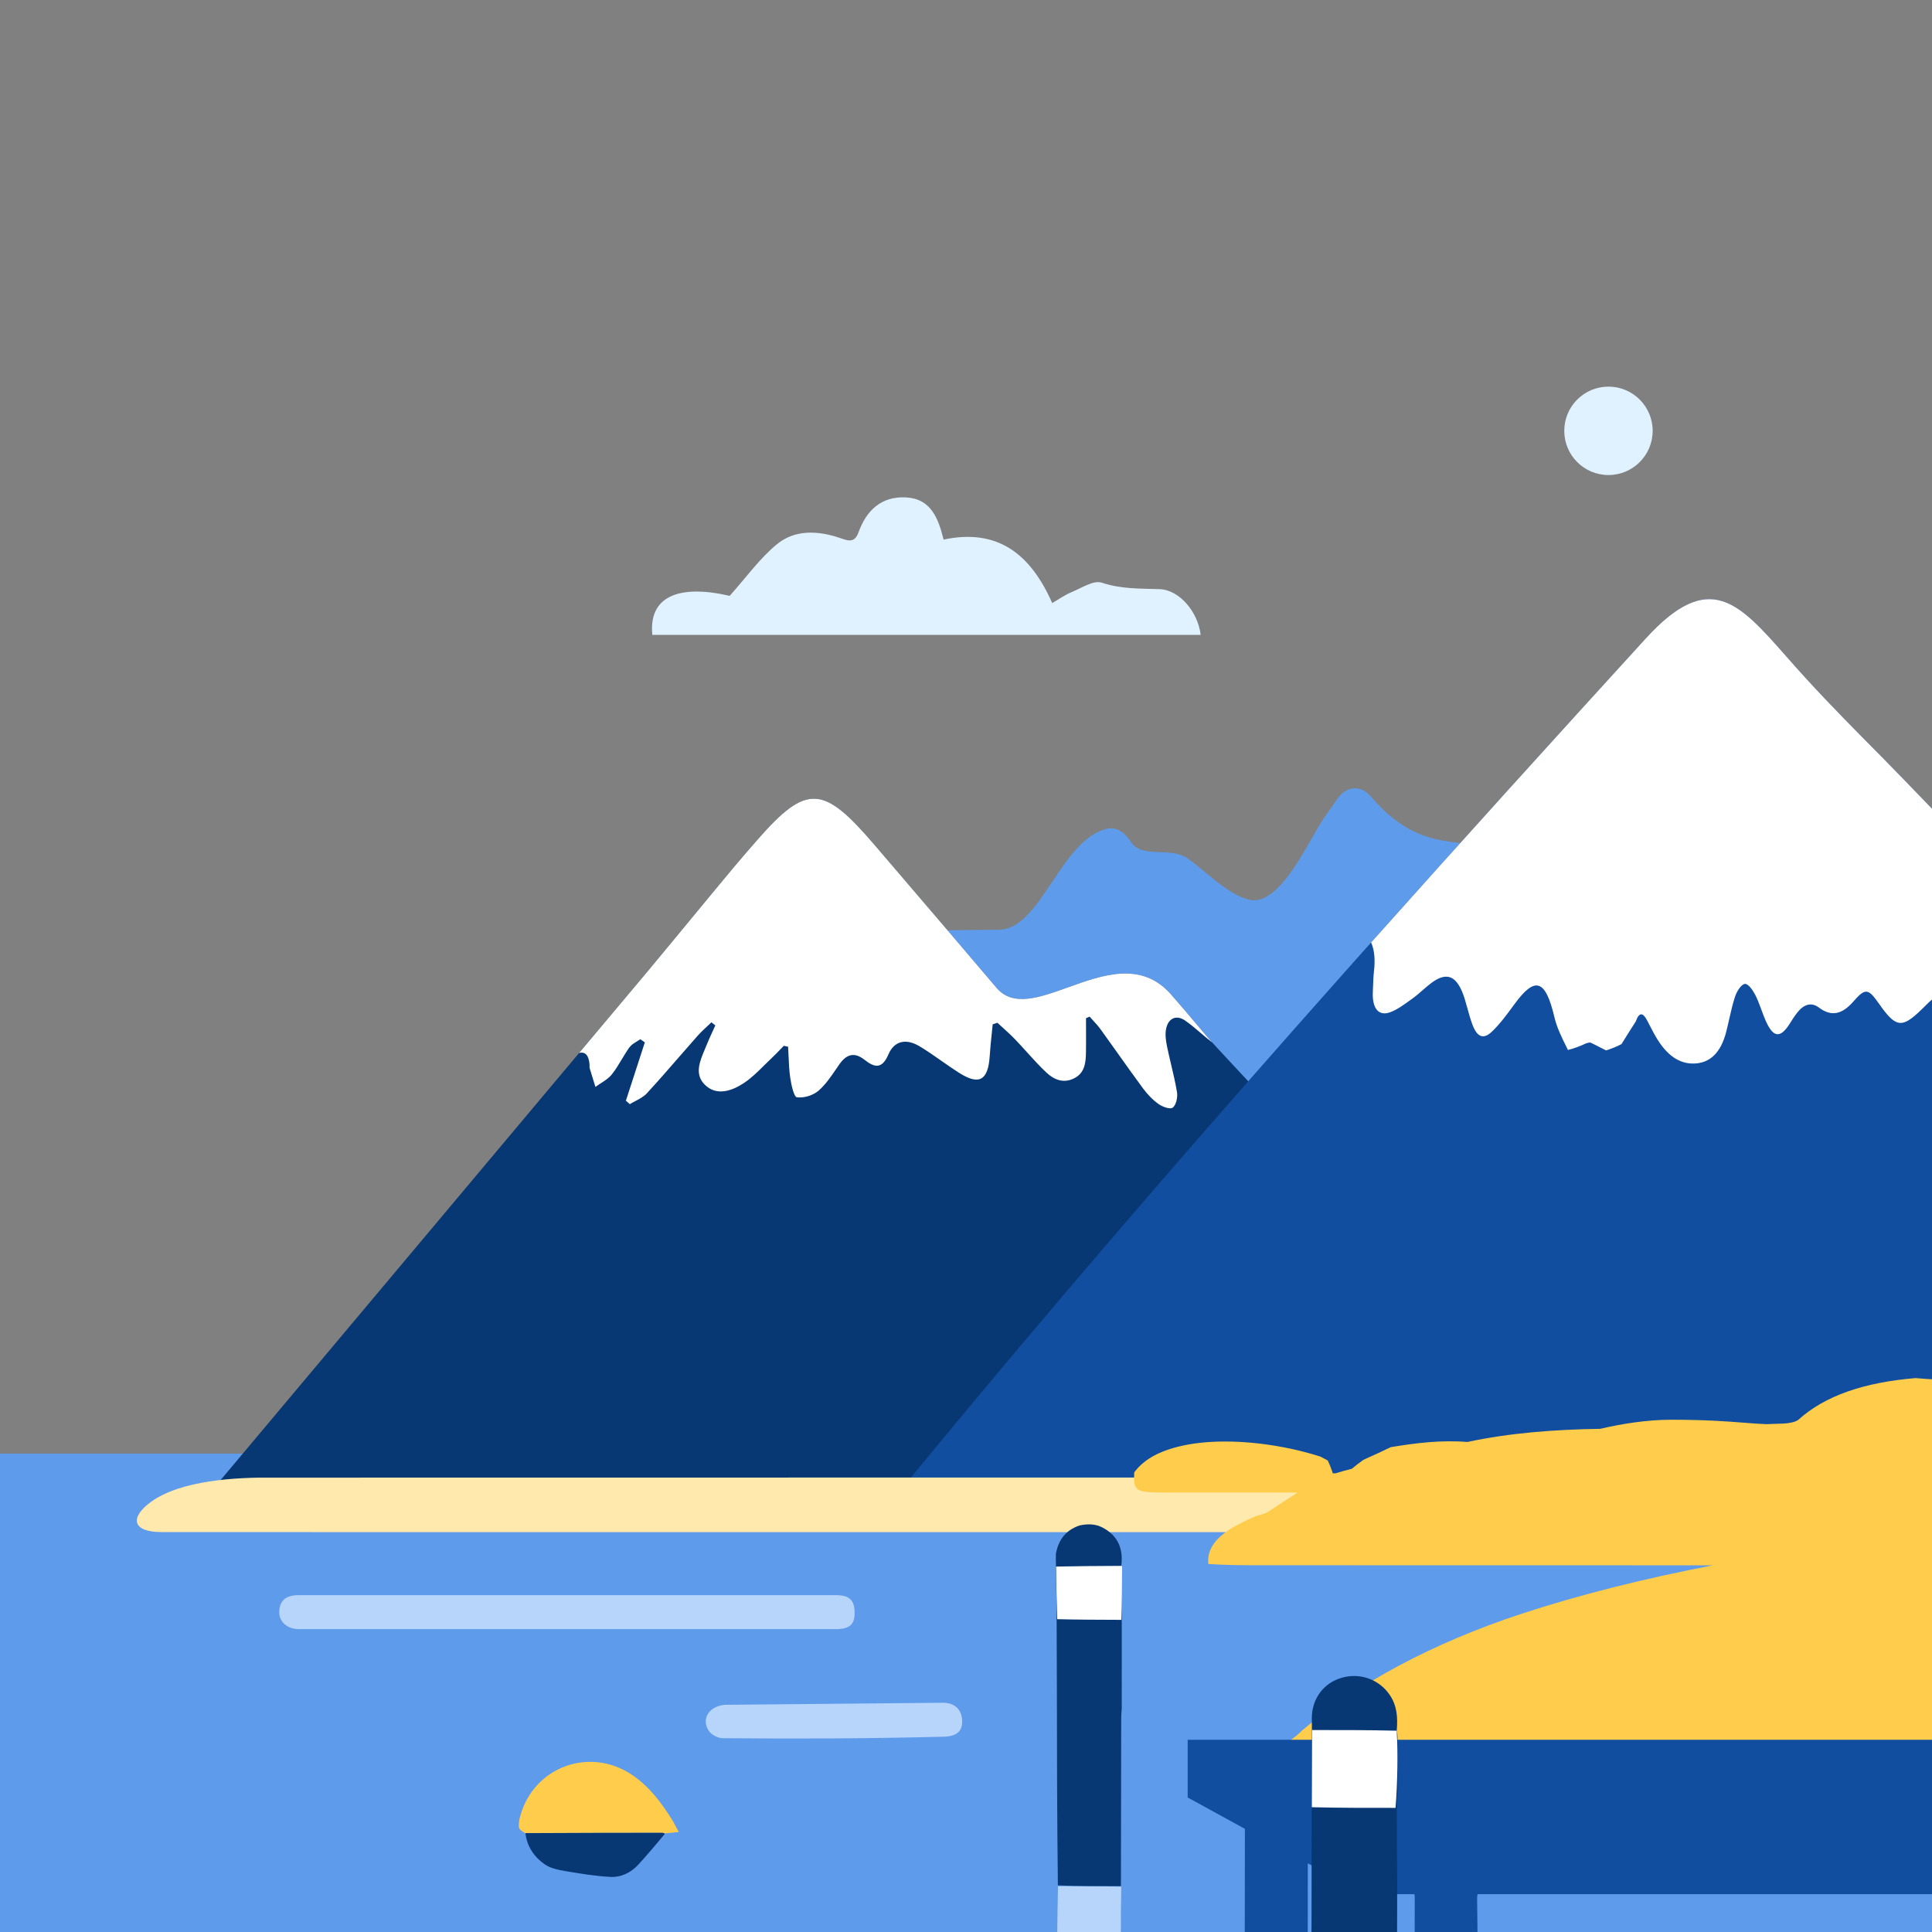
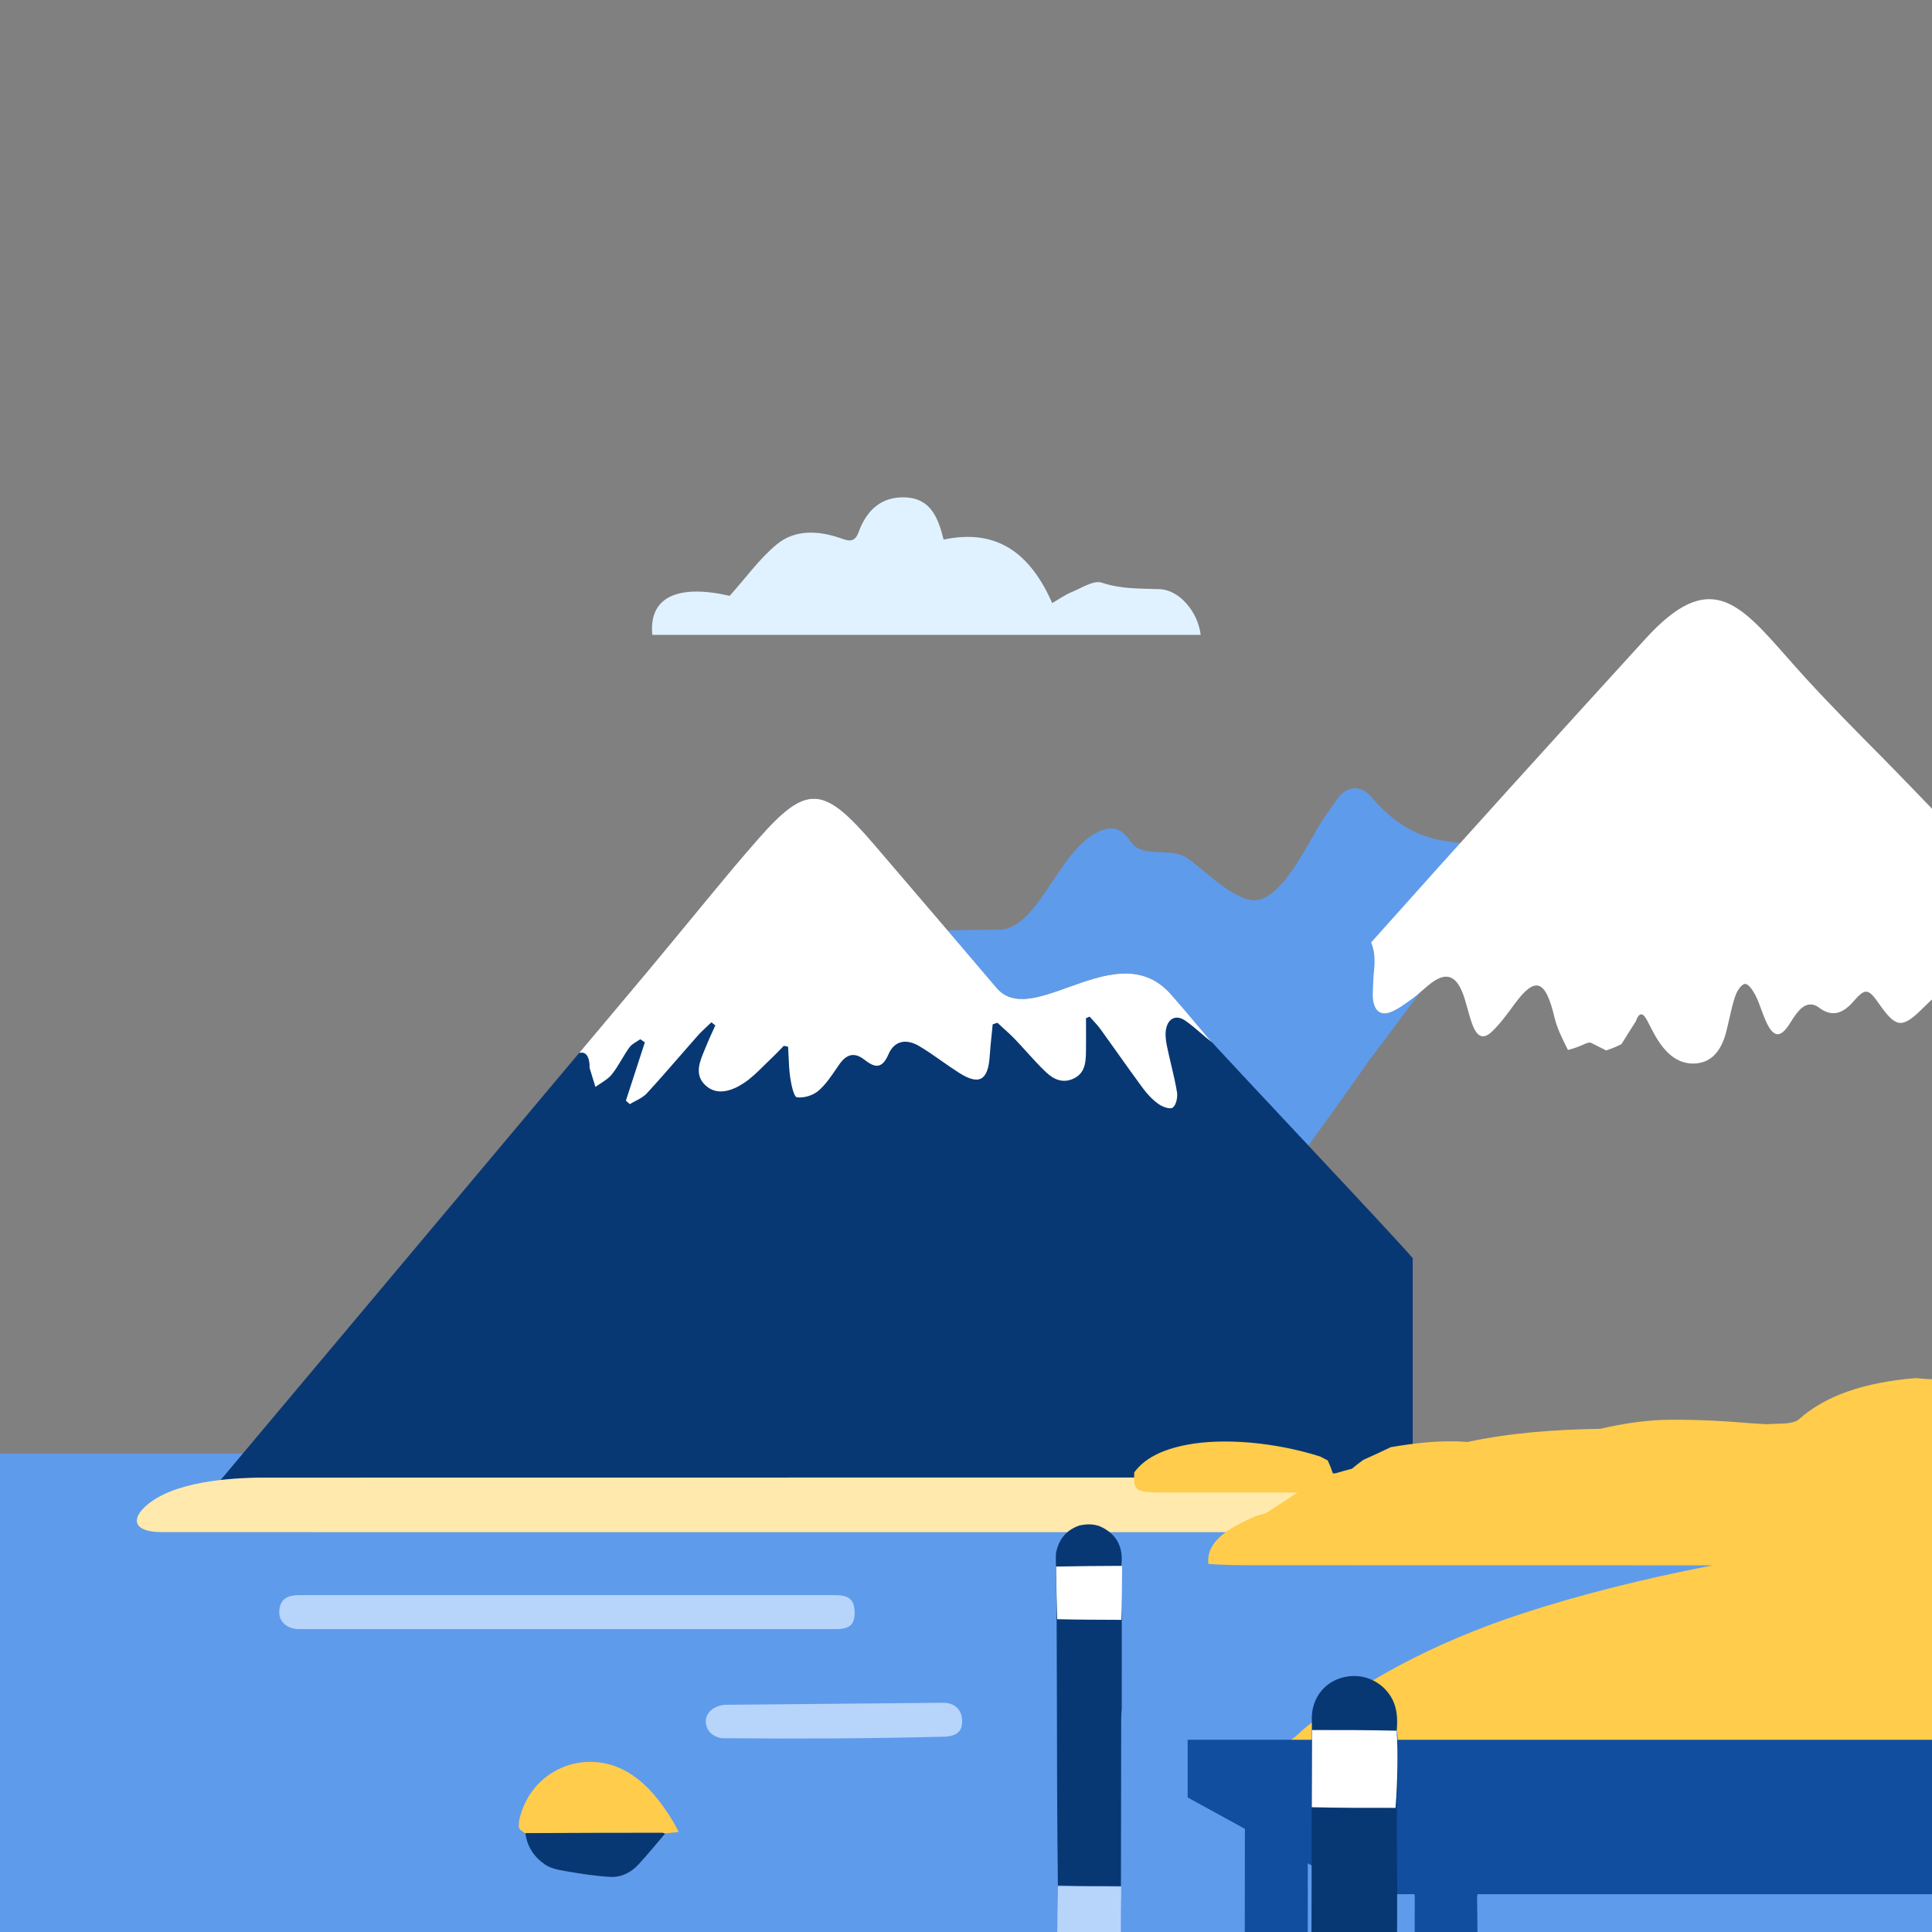
<svg xmlns="http://www.w3.org/2000/svg" width="600" height="600" viewBox="0 0 600 600" fill="none">
  <rect x="0" y="0" width="600" height="600" fill="#808080" stroke="none" />
  <g clip-path="url(#clip0_7142_22465)">
    <g clip-path="url(#clip1_7142_22465)">
      <path d="M-0.004 451.445V670C166.808 670 439.031 670 606.123 669.725V451.445H0.01L-0.004 451.445Z" fill="#5F9BEB" />
      <path d="M292.987 528.804C296.653 528.863 298.826 531.086 298.811 534.653C298.798 537.787 296.97 539.249 293.115 539.348C270.211 539.934 247.334 540.03 224.416 539.816C222.946 539.803 220.935 538.749 220.128 537.541C217.687 533.888 220.145 529.922 225.02 529.443L292.987 528.804Z" fill="#B7D4FB" />
      <path d="M92.896 505.938C89.195 505.937 86.628 503.67 86.719 500.518C86.818 497.088 88.779 495.394 92.67 495.394L259.65 495.395C263.796 495.395 265.406 496.945 265.414 500.904C265.421 504.552 263.817 505.936 259.554 505.939L92.896 505.938Z" fill="#B7D4FB" />
      <path d="M424.712 329.971C432.472 319.744 440.023 309.547 447.556 299.337C449.556 296.627 451.545 293.909 453.535 291.191L453.539 291.185L453.545 291.178C456.329 287.374 459.114 283.571 461.925 279.789C463.552 277.6 465.398 275.631 468.147 275.061C470.107 273.08 472.068 271.098 473.966 268.814C472.564 267.87 471.187 267.12 469.832 266.382L469.832 266.382C469.398 266.145 468.966 265.91 468.537 265.671C463.89 263.075 458.856 262.469 453.809 261.861C450.039 261.407 446.261 260.952 442.633 259.666C436.085 257.502 430.33 252.779 425.79 247.423C422.561 243.614 418.149 244.05 415.29 248.154C413.929 250.109 412.562 252.059 411.194 254.01L411.188 254.018L411.188 254.019C410.175 255.464 408.955 257.607 407.565 260.049C402.638 268.707 395.576 281.114 388.03 279.43C383.372 278.389 378.617 274.461 374.244 270.849C372.285 269.23 370.402 267.675 368.639 266.471C366.342 264.902 363.282 264.775 360.306 264.65C356.682 264.499 353.184 264.353 351.34 261.616C349.42 258.766 346.949 256.522 343.439 257.458C336.502 259.308 331.529 266.753 326.744 273.915C321.695 281.473 316.856 288.717 310.14 288.747C303.213 288.779 296.286 288.848 289.432 289.052C290.933 290.675 292.433 292.309 293.935 293.945C299.631 300.149 305.361 306.39 311.36 312.227L311.373 312.206C311.357 312.347 311.298 312.327 311.298 312.327C311.44 312.451 311.581 312.574 311.838 312.973C318.475 320.255 324.978 327.284 331.53 334.259C333.67 336.538 335.855 338.769 338.04 341.001L338.049 341.01L338.059 341.02C338.397 341.365 338.734 341.71 339.072 342.055C341.658 344.816 344.232 347.526 346.796 350.225C348.139 351.639 349.479 353.05 350.816 354.464C355.787 359.717 360.753 364.975 365.72 370.233C370.678 375.482 375.636 380.731 380.598 385.976C381.037 386.44 381.513 386.866 382.028 387.327C382.281 387.553 382.543 387.788 382.816 388.041C383.199 387.54 383.563 387.071 383.913 386.62C384.622 385.705 385.271 384.869 385.893 384.01C394.82 371.678 403.745 359.344 412.653 346.998C416.726 341.353 420.772 335.686 424.712 329.971Z" fill="#5F9BEB" />
      <path d="M235.256 260.775L235.254 260.778C232.8 263.589 230.346 266.399 227.95 269.264C223.617 274.445 219.318 279.656 215.019 284.868L215.015 284.873C212.933 287.397 210.851 289.922 208.764 292.443C206.207 295.533 203.647 298.621 201.086 301.709L56.411 474.052C166.546 474.099 328.597 473.989 438.731 473.989V390.746C434.821 385.86 379 326.82 375.083 322.205C374.054 320.992 373.029 319.776 372.003 318.56L371.998 318.554L371.997 318.553C369.229 315.269 366.46 311.985 363.619 308.771C346.889 289.842 320.716 319.984 309.486 306.782C304.085 300.434 298.685 294.086 293.276 287.745C286.049 279.273 278.808 270.813 271.561 262.36C255.809 243.99 250.657 243.137 235.256 260.775Z" fill="#083873" />
      <path d="M376.445 323.73C375.797 323.018 375.334 322.5 375.084 322.205C374.058 320.997 373.037 319.785 372.016 318.574L372.013 318.571L372.004 318.56L371.999 318.554C369.23 315.27 366.461 311.986 363.62 308.771C354.484 298.435 342.533 302.73 331.737 306.61C322.762 309.836 314.584 312.775 309.486 306.782L309.46 306.751C304.068 300.413 298.676 294.075 293.277 287.745C286.049 279.273 278.809 270.813 271.561 262.36C255.81 243.99 250.657 243.137 235.257 260.775L235.255 260.778C232.8 263.589 230.346 266.399 227.951 269.264C223.618 274.444 219.319 279.655 215.021 284.866L215.016 284.873C212.933 287.397 210.851 289.922 208.765 292.443C206.207 295.533 203.647 298.621 201.087 301.709L179.864 326.99C181.791 326.554 182.821 327.75 183.082 330.468C183.099 330.641 183.094 330.82 183.089 330.998C183.081 331.273 183.074 331.547 183.147 331.797C183.561 333.216 184.003 334.625 184.446 336.034L184.446 336.036L184.45 336.049C184.608 336.549 184.765 337.05 184.921 337.551C185.454 337.157 186.019 336.791 186.584 336.425L186.584 336.425C187.845 335.609 189.105 334.793 190.012 333.66C191.156 332.231 192.111 330.635 193.067 329.038C193.837 327.752 194.607 326.465 195.477 325.263C196.026 324.504 196.872 323.988 197.718 323.471C198.102 323.236 198.487 323 198.844 322.743L200.263 323.713L194.377 341.825L195.597 342.905C196.158 342.558 196.752 342.245 197.346 341.932C198.64 341.251 199.933 340.57 200.887 339.536C204.29 335.845 207.592 332.049 210.894 328.253L210.894 328.252C212.804 326.056 214.714 323.86 216.644 321.684C217.556 320.656 218.56 319.72 219.564 318.784L219.567 318.782C220.028 318.352 220.489 317.923 220.94 317.485L222.153 318.448C221.87 319.081 221.581 319.711 221.291 320.341L221.289 320.345C220.647 321.742 220.005 323.139 219.435 324.568C219.247 325.043 219.044 325.524 218.839 326.011C217.289 329.694 215.619 333.662 218.921 336.901C222.545 340.456 227.281 338.821 231.039 336.337C233.308 334.837 235.301 332.862 237.292 330.889L237.292 330.888C238.064 330.123 238.835 329.359 239.621 328.623C240.522 327.78 241.383 326.888 242.243 325.995L242.244 325.994C242.634 325.59 243.025 325.185 243.419 324.785L244.749 325.066C244.809 326.033 244.852 327.003 244.894 327.974L244.894 327.977C244.993 330.257 245.092 332.537 245.427 334.777C245.751 336.944 246.553 340.647 247.482 340.771C249.653 341.058 252.495 340.206 254.214 338.712C256.346 336.862 258.029 334.395 259.69 331.962L259.693 331.958C260.012 331.49 260.331 331.024 260.651 330.564C262.902 327.33 265.362 326.67 268.49 329.129C271.507 331.502 273.879 332.196 275.91 327.451C277.718 323.224 281.379 322.436 285.532 324.91C287.894 326.317 290.159 327.905 292.424 329.493C294.239 330.765 296.053 332.037 297.919 333.217C304.123 337.141 306.887 335.501 307.367 327.907C307.51 325.657 307.744 323.413 307.978 321.17L307.981 321.145C308.086 320.133 308.192 319.122 308.289 318.11L309.762 317.63C310.327 318.156 310.9 318.675 311.473 319.194C312.741 320.343 314.009 321.491 315.197 322.727C316.445 324.024 317.657 325.364 318.869 326.703L318.869 326.704C320.849 328.893 322.828 331.081 324.963 333.083C327.303 335.277 330.177 336.533 333.48 334.93C336.912 333.265 337.209 330.049 337.258 326.708C337.294 324.275 337.286 321.841 337.277 319.407V319.401C337.274 318.337 337.27 317.272 337.27 316.208L338.395 315.726C338.754 316.137 339.124 316.54 339.493 316.943C340.296 317.819 341.098 318.694 341.795 319.656C343.59 322.136 345.365 324.634 347.139 327.131L347.143 327.136C349.741 330.793 352.339 334.45 355.004 338.051C356.367 339.893 358.022 341.616 359.85 342.903C361.083 343.771 363.431 344.603 364.237 343.966C365.258 343.16 365.787 340.738 365.531 339.2C365.053 336.322 364.382 333.482 363.71 330.641L363.71 330.641C363.26 328.738 362.81 326.835 362.418 324.92C362.07 323.218 361.811 321.348 362.112 319.677C362.732 316.238 365.262 315.029 368.054 316.945C369.745 318.106 371.319 319.454 372.894 320.804L372.897 320.807C374.041 321.787 375.185 322.768 376.376 323.677L376.445 323.73Z" fill="white" />
-       <path d="M511.049 198.343C530.801 176.69 539.876 186.983 554.816 203.928C556.645 206.002 558.561 208.175 560.596 210.402C568.396 218.936 576.459 227.068 584.523 235.199C620.285 271.625 655.066 310.702 693.005 343.244C696.911 346.595 700.813 349.954 704.714 353.315L708.044 356.186L708.238 356.354C711.848 359.464 715.457 362.574 719.068 365.678C723.179 369.212 727.294 372.739 731.416 376.252C732.328 377.03 733.7 377.313 734.821 377.203C735.752 377.112 736.679 376.853 737.605 376.593C738.074 376.462 738.543 376.331 739.012 376.222C739.716 376.058 740.42 375.944 741.124 375.956C744.304 376.007 746.747 374.857 748.38 371.219C748.925 370.007 749.589 368.869 750.284 367.788C752.568 364.237 755.121 363.724 758.147 366.32C759.714 367.664 761.171 369.225 762.646 370.739C764.911 373.062 767.657 373.799 769.846 371.651C774.372 367.207 778.407 368.29 782.583 372.097C782.837 372.329 783.169 372.424 783.503 372.518C783.657 372.562 783.811 372.605 783.957 372.662L783.679 471.273H272.722C349.135 377.506 429.572 287.666 511.049 198.343Z" fill="#114E9F" />
      <path d="M644.058 296.921C633.821 286.52 623.692 275.919 613.575 265.33C603.908 255.214 594.252 245.108 584.523 235.199C576.46 227.068 568.396 218.936 560.596 210.402C558.578 208.194 556.677 206.038 554.862 203.979L554.817 203.928C539.877 186.983 530.801 176.69 511.05 198.343C482.466 229.68 454.01 261.08 425.811 292.691C426.862 295.057 427.102 298.045 426.708 301.55C426.526 303.169 426.467 304.815 426.408 306.459C426.388 307.015 426.368 307.57 426.343 308.124C426.117 313.188 428.168 315.734 431.839 314.323C433.967 313.505 435.975 312.045 437.955 310.605C438.221 310.412 438.486 310.219 438.751 310.028C439.792 309.278 440.785 308.41 441.778 307.542C442.671 306.762 443.564 305.982 444.492 305.287C449.504 301.533 452.683 303.089 454.898 310.286C455.194 311.248 455.465 312.225 455.736 313.202C456.179 314.801 456.623 316.399 457.174 317.927C458.655 322.03 460.591 322.992 463.337 320.376C465.846 317.985 468.053 314.968 470.224 311.998L470.341 311.838C476.772 303.044 479.971 304.16 482.748 315.93C483.508 319.147 484.955 322.072 486.502 325.195C486.647 325.488 486.793 325.783 486.939 326.08C489.024 325.557 490.68 324.902 492.459 324.071C492.874 323.89 493.194 323.845 493.652 323.78C493.717 323.771 493.783 323.762 493.854 323.752C494.834 324.201 495.743 324.668 496.666 325.143C497.357 325.498 498.056 325.858 498.801 326.218C500.526 325.648 502.001 325.076 503.568 324.257C505.111 321.743 506.56 319.475 508.01 317.207L508.011 317.205C509.071 314.218 510.245 314.433 511.552 316.939C511.768 317.353 511.982 317.769 512.196 318.186C513.03 319.807 513.866 321.432 514.811 322.929C517.724 327.544 521.341 330.38 525.985 330.294C531.057 330.201 534.448 326.9 536.103 320.398C536.425 319.134 536.715 317.851 537.004 316.569C537.547 314.164 538.09 311.761 538.845 309.483C539.399 307.81 540.772 305.688 541.885 305.563C542.911 305.449 544.35 307.49 545.135 309.02C545.866 310.445 546.441 312.012 547.016 313.582C547.438 314.733 547.86 315.885 548.345 316.983C550.715 322.351 552.925 322.536 555.892 317.789C556.613 316.634 557.355 315.486 558.171 314.455C560.153 311.952 562.464 311.091 564.917 312.933C568.872 315.902 572.202 314.898 575.56 311.051C579.373 306.684 580.211 306.955 583.669 311.887C588.771 319.166 590.683 319.412 596.692 313.564C596.932 313.33 597.173 313.097 597.414 312.863C598.003 312.293 598.592 311.723 599.174 311.142C601.181 309.138 603.129 309.161 605.014 311.431C605.903 312.501 606.791 313.575 607.736 314.718C608.411 315.534 609.115 316.385 609.87 317.297C610.432 318.05 610.698 318.456 610.971 318.854C613.543 322.609 618.062 324.551 620.645 321.662C621.632 320.558 621.736 317.968 621.837 315.461C621.874 314.543 621.91 313.637 621.99 312.818C622.049 312.206 621.957 311.57 621.865 310.932C621.779 310.336 621.693 309.74 621.729 309.159C621.817 307.755 622.04 306.367 622.283 304.854C622.358 304.389 622.434 303.913 622.509 303.421C624.157 300.22 626.246 299.621 628.962 300.617C631.776 301.214 634.352 301.896 636.921 302.577L637.197 302.65C639.864 303.357 642.218 302.852 643.829 299.206C643.885 298.671 643.936 298.151 643.986 297.644C644.01 297.4 644.034 297.159 644.058 296.921Z" fill="white" />
      <path d="M599.414 458.829L84.634 458.891C73.497 458.754 56.236 459.669 46.933 466.39C40.374 471.128 40.804 475.796 50.171 475.8C65.766 475.807 81.36 475.811 96.954 475.815V475.821H123.64C123.853 475.821 124.066 475.821 124.278 475.821L599.414 475.821V458.829Z" fill="#FFE9AD" />
-       <circle cx="499.523" cy="133.799" r="13.726" fill="#E0F2FF" />
      <path d="M222.268 197.171C215.308 197.17 208.914 197.17 202.589 197.17C201.403 185.364 210.563 181.343 226.61 185.046C231.768 179.285 235.895 173.479 241.194 169.085C246.786 164.448 253.849 164.742 260.661 167.008C263.032 167.796 265.311 168.953 266.607 165.351C269.077 158.482 273.732 154.062 281.387 154.476C289.068 154.891 291.393 160.885 293.04 167.575C309.931 163.975 320.11 172.186 326.773 187.288C328.962 186.029 330.761 184.724 332.759 183.907C335.856 182.64 339.626 180.104 342.159 180.951C348.179 182.966 354.058 182.757 360.152 182.968C366.22 183.177 372.037 189.977 372.88 197.173C322.789 197.173 272.812 197.173 222.268 197.171Z" fill="#E0F2FF" />
      <path d="M617.578 586.888V430.707C616.503 430.526 615.396 430.285 614.243 429.984C610.352 428.967 605.82 428.697 601.127 428.417C599.059 428.294 596.96 428.169 594.87 427.978C578.931 429.306 566.805 433.431 558.525 440.901C557.791 441.563 555.64 442.027 554.085 442.085C552.232 442.155 550.379 442.223 548.526 442.288C546.195 442.195 543.949 442.02 541.444 441.825C536.166 441.413 529.739 440.911 518.955 440.911C511.453 440.911 503.631 442.175 496.966 443.732C482.777 443.952 468.977 444.983 455.701 447.818C447.525 447.158 439.707 448.128 431.902 449.433C429.194 450.725 426.486 452.017 423.423 453.362C422.148 454.259 421.051 455.131 419.848 456.128C418.149 456.552 416.465 457.024 414.796 457.544C414.652 457.548 414.506 457.552 414.357 457.556C413.918 457.555 413.899 457.614 413.943 457.602C413.506 456.301 413.026 455.014 412.33 453.548C411.53 453.147 410.754 452.736 409.985 452.329L409.982 452.328C395.722 447.818 379.875 446.559 368.733 448.663C360.595 450.2 355.412 453.022 352.247 457.253C351.945 463.231 352.458 463.522 362.663 463.521C376.1 463.52 389.537 463.518 402.974 463.517C402.518 463.817 402.062 464.116 401.608 464.414L401.607 464.415L401.606 464.416C398.97 466.147 396.365 467.858 393.732 469.555C393.034 470.005 391.987 470.289 390.787 470.616L390.784 470.617C390.574 470.674 390.359 470.733 390.141 470.793C387.722 471.833 385.625 472.834 383.671 473.913C377.922 477.089 374.742 480.889 375.265 485.713C380.181 486.029 384.587 486.096 388.992 486.098C419.525 486.109 471.405 486.116 517.544 486.122L531.917 486.124C510.657 490.259 490.76 495.17 472.299 501.252C444.954 510.275 421.566 522.814 404.198 537.553C402.254 539.69 398.314 542.167 394.285 544.699C388.217 548.512 381.947 552.453 381.992 555.554C381.992 558.795 396.693 565.235 410.4 568.088C422.846 570.678 527.284 581.694 617.578 586.888Z" fill="#FFCC4B" />
      <path d="M206.521 569.363C207.807 569.239 209.094 569.116 210.802 568.951C209.972 567.439 209.341 566.138 208.576 564.922C205.248 559.633 201.526 554.713 196.227 551.164C183.147 542.406 165.936 548.644 161.619 563.779C161.282 564.959 161.037 566.239 161.137 567.441C161.19 568.089 162.066 568.669 162.982 569.26C177.465 569.224 191.536 569.205 205.608 569.196C205.912 569.196 206.217 569.305 206.521 569.363Z" fill="#FFCC4B" />
      <path d="M206.496 569.508C206.216 569.305 205.912 569.196 205.607 569.196C191.536 569.205 177.465 569.224 163.176 569.306C163.666 573.506 165.939 576.772 169.265 579.048C171.025 580.252 173.416 580.722 175.596 581.089C180.239 581.871 184.916 582.654 189.606 582.889C192.926 583.055 195.979 581.545 198.282 579.029C201.082 575.968 203.748 572.784 206.496 569.508Z" fill="#083873" />
-       <path d="M299.877 615.467C299.905 615.039 300.097 614.534 299.937 614.197C295.651 605.211 283.344 599.317 273.544 604.801C269.561 607.03 266.856 610.295 266.362 615.133C273.341 615.306 280.096 615.281 286.851 615.305C291.193 615.321 295.535 615.41 299.877 615.467Z" fill="#FFCC4B" />
+       <path d="M299.877 615.467C295.651 605.211 283.344 599.317 273.544 604.801C269.561 607.03 266.856 610.295 266.362 615.133C273.341 615.306 280.096 615.281 286.851 615.305C291.193 615.321 295.535 615.41 299.877 615.467Z" fill="#FFCC4B" />
      <path d="M368.841 558.222L386.614 567.963L386.61 571.807L386.61 571.819V571.82C386.596 586.29 386.574 608.167 386.541 613.585H406.145C406.113 606.937 406.125 600.288 406.137 593.639C406.145 588.648 406.154 583.658 406.145 578.667L423.636 588.254H439.231C439.314 588.5 439.359 588.795 439.358 589.151C439.355 591.206 439.35 595.628 439.345 601.116V601.118C439.33 615.588 439.309 637.464 439.275 642.882H458.879C458.847 636.231 458.859 629.579 458.871 622.928V622.924C458.891 611.819 458.91 600.713 458.728 589.609C458.719 589.045 458.779 588.602 458.905 588.254H603.829V540.308H368.841V558.222Z" fill="#114E9F" />
      <path d="M348.212 585.91C341.678 585.768 335.239 585.775 328.577 585.787C328.307 596.781 328.282 607.772 328.177 618.762C328.165 620.074 328.702 620.413 329.812 620.413C335.348 620.412 340.884 620.385 346.419 620.436C348.255 620.452 348.1 619.259 348.1 618.066C348.094 610.035 348.075 602.005 348.1 593.974C348.108 591.336 348.234 588.698 348.212 585.91Z" fill="#B7D4FB" />
      <path d="M327.929 485.903C327.908 484.747 327.889 483.729 327.908 482.574C328.704 478.186 330.971 475.216 335.253 473.745C337.834 473.21 340.134 473.208 342.432 474.412C347.262 476.942 348.841 481.025 348.247 486.13C348.421 490.702 348.397 495.262 348.364 500.251C348.366 502.145 348.368 504.024 348.371 505.893C348.382 514.206 348.392 522.299 348.369 530.541C348.277 531.792 348.202 532.823 348.2 533.853C348.173 547.961 348.152 562.069 348.131 576.177C348.126 579.371 348.121 582.566 348.116 585.76C341.677 585.769 335.237 585.778 328.536 585.526C328.276 564.555 328.248 543.812 328.219 523.084C328.203 510.69 328.155 498.295 327.929 485.903Z" fill="#083873" />
      <path d="M348.233 503.057C348.454 497.704 348.462 492.329 348.473 486.731C348.477 486.507 348.446 486.381 348.234 486.293C341.326 486.301 334.63 486.397 327.958 486.51C327.982 486.526 327.984 486.584 327.984 486.584C328.056 491.951 328.129 497.318 328.316 502.85C334.961 503.022 341.491 503.028 348.233 503.057Z" fill="white" />
      <path d="M433.757 537.283C433.763 537.283 433.77 537.283 433.777 537.283C434.117 533.454 433.865 529.706 431.59 526.364C428.301 521.532 422.354 519.388 416.646 521.052C411.027 522.69 407.437 527.539 407.391 533.563C407.385 534.385 407.398 535.208 407.422 536.129C407.397 542.344 407.373 548.562 407.362 555.278C407.358 558.042 407.353 560.767 407.347 563.469C407.334 570.406 407.32 577.19 407.328 584.1C407.331 592.273 407.295 600.202 407.259 608.131C407.274 609.743 407.292 611.356 407.31 612.968C407.35 616.451 407.39 619.934 407.392 623.417C407.414 659.838 407.419 696.259 407.421 732.932C416.001 733.184 424.588 733.184 433.395 733.184C433.646 709.823 433.682 686.462 433.707 663.101C433.717 653.44 433.722 643.779 433.726 634.117C433.73 626.414 433.734 618.711 433.74 611.008C433.741 610.558 433.76 610.108 433.782 609.573C433.8 609.154 433.82 608.682 433.835 608.118L433.837 607.703C433.881 599.433 433.922 591.617 433.9 583.569C433.816 575.558 433.78 567.785 433.793 560.013C433.795 558.926 433.882 557.838 433.97 556.751C434.01 556.25 434.05 555.748 434.082 555.247C434.077 553.883 434.073 552.519 434.069 551.155C434.058 547.285 434.047 543.416 434.015 539.546C434.008 538.814 433.931 538.083 433.757 537.283Z" fill="#083873" />
      <path d="M407.4 561.25C416.007 561.463 424.592 561.458 433.396 561.45C433.737 557.261 433.901 553.076 433.968 548.889C434.027 545.166 433.978 541.44 433.772 537.489C424.871 537.268 416.175 537.274 407.478 537.28C407.444 545.197 407.41 553.115 407.4 561.25Z" fill="white" />
    </g>
  </g>
  <defs>
    <clipPath id="clip0_7142_22465">
      <rect width="600" height="600" fill="white" />
    </clipPath>
    <clipPath id="clip1_7142_22465">
      <rect width="600" height="600" fill="white" transform="translate(0 70)" />
    </clipPath>
  </defs>
</svg>